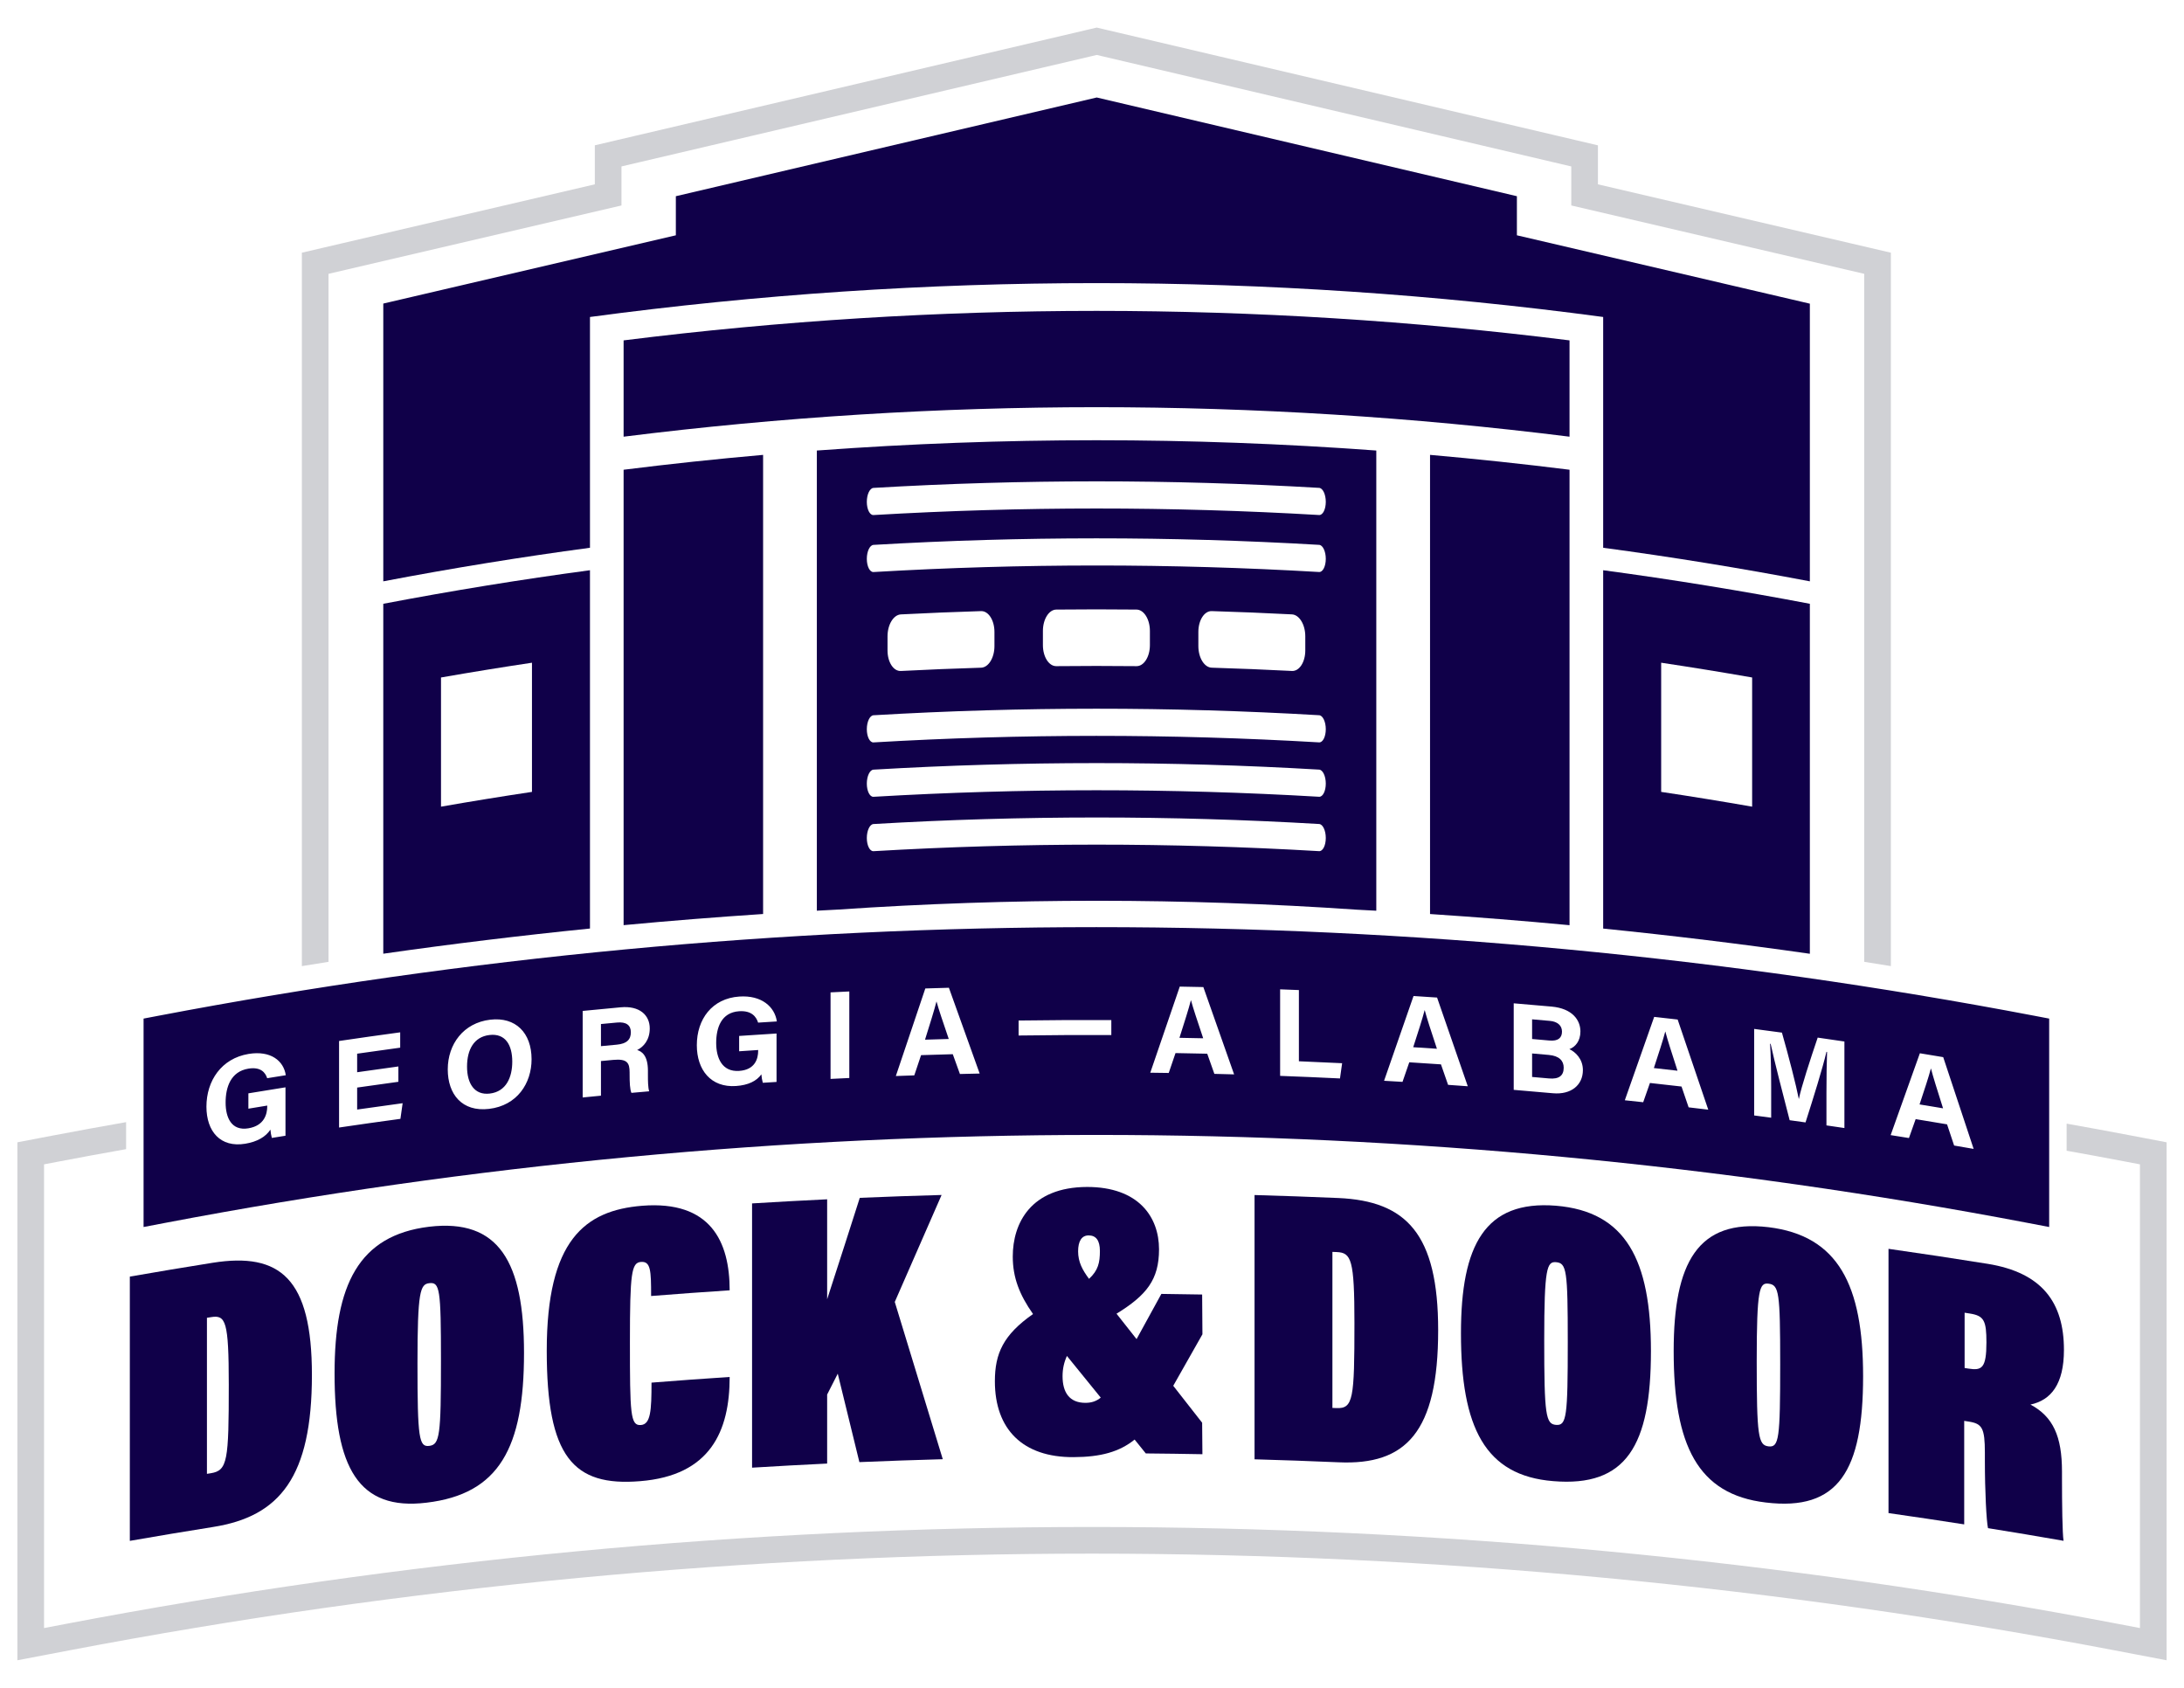
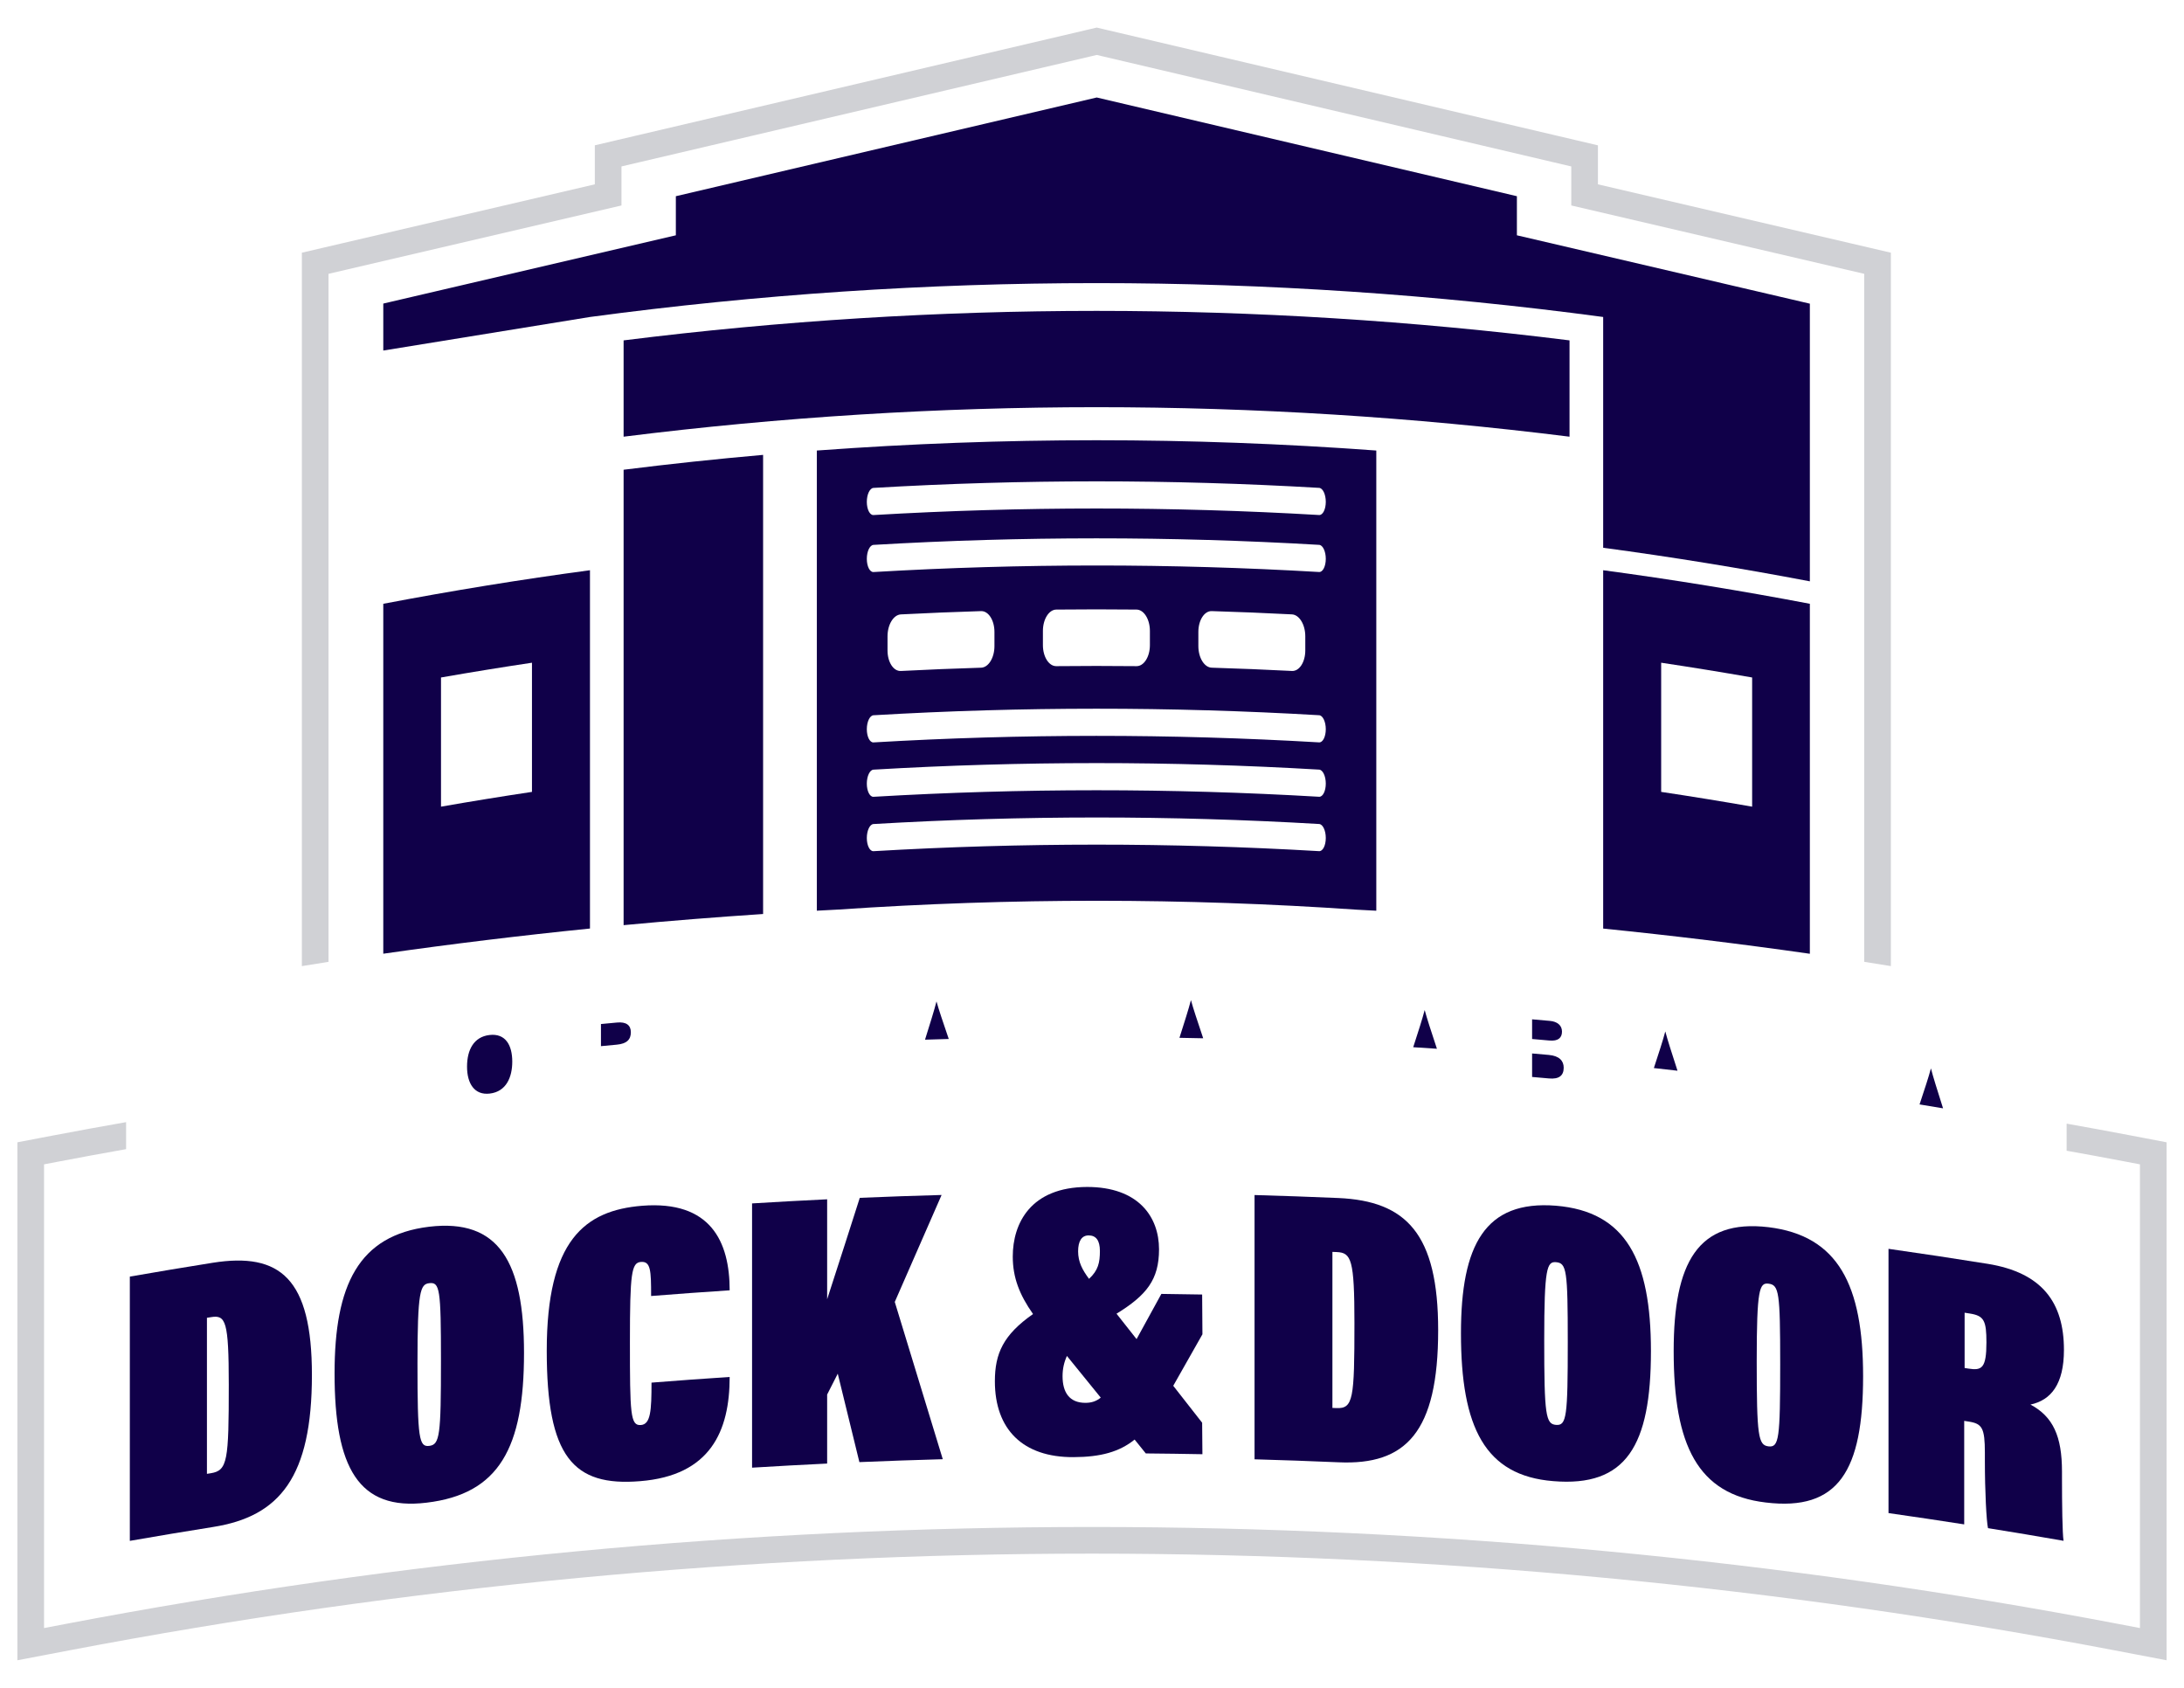
<svg xmlns="http://www.w3.org/2000/svg" id="Layer_1" viewBox="0 0 792 612">
  <defs>
    <style>      .st0 {        fill: #100049;      }      .st1 {        fill: #d0d1d5;      }    </style>
  </defs>
  <g>
    <path class="st1" d="M119.132,348.756V99.292l6.772-1.58,99.465-23.208v-14.158l6.763-1.586,163.584-38.365,2.003-.47,2.003.47,163.322,38.369,6.76,1.588v14.15l99.464,23.208,6.772,1.58v249.464c3.224.498,6.441,1.033,9.663,1.549V91.625l-7.467-1.742-6.772-1.58-91.997-21.466v-14.139l-7.453-1.751-6.76-1.588L401.93,10.989l-2.003-.471-2.208-.519-2.208.518-2.003.47-163.584,38.365-6.763,1.586-7.456,1.749v14.149l-91.998,21.466-6.772,1.58-7.467,1.742v258.68c3.221-.515,6.438-1.051,9.663-1.549Z" />
    <path class="st1" d="M777.837,412.69l-5.143-.981c-7.708-1.47-15.468-2.893-23.256-4.281v9.818c7.156,1.283,14.307,2.593,21.445,3.955l5.143.981v168.138l-7.515-1.434c-122.486-23.365-247.818-35.213-372.512-35.213s-250.025,11.847-372.511,35.213l-7.515,1.434v-168.138l5.143-.981c8.193-1.563,16.398-3.072,24.616-4.53v-9.792c-8.863,1.564-17.688,3.164-26.427,4.831l-5.143.981-7.852,1.498v187.812l11.474-2.189,7.515-1.434c121.891-23.252,246.613-35.041,370.701-35.041s248.81,11.79,370.701,35.041l7.515,1.434,11.474,2.189v-187.812l-7.852-1.498Z" />
  </g>
  <g>
    <path class="st0" d="M213.944,336.678v-129.917c-25.063,3.365-50.057,7.423-74.952,12.172v126.876c24.906-3.565,49.903-6.595,74.952-9.131ZM159.924,245.653c10.979-1.92,21.975-3.705,32.988-5.356v46.838c-11.012,1.652-22.009,3.437-32.988,5.356v-46.838Z" />
-     <path class="st0" d="M213.944,114.935c121.927-16.372,245.499-16.372,367.426 0v83.681c25.062,3.365,50.056,7.422,74.95,12.171v-100.679l-106.237-24.788v-14.176l-152.37-35.795-152.626,35.795v14.176l-106.094,24.755v100.712c24.895-4.749,49.889-8.806,74.952-12.172v-83.681Z" />
+     <path class="st0" d="M213.944,114.935c121.927-16.372,245.499-16.372,367.426 0v83.681c25.062,3.365,50.056,7.422,74.95,12.171v-100.679l-106.237-24.788v-14.176l-152.37-35.795-152.626,35.795v14.176l-106.094,24.755v100.712v-83.681Z" />
    <path class="st0" d="M226.142,123.421v34.92c113.897-14.262,229.132-14.262,343.029 0.0.001-11.64.001-23.28,0-34.92-113.897-14.262-229.132-14.262-343.029-0Z" />
    <path class="st0" d="M581.37,336.693c25.048,2.538,50.044,5.571,74.95,9.138v-126.898c-24.893-4.749-49.888-8.806-74.95-12.171v129.931ZM602.401,240.297c11.012,1.651,22.009,3.437,32.988,5.357.001,15.612.001,31.225,0,46.838-10.98-1.92-21.976-3.705-32.988-5.357-.001-15.613-.001-31.225,0-46.838Z" />
    <path class="st0" d="M226.142,335.454c16.843-1.591,33.709-2.92,50.586-4.044-.001-55.492-.001-110.983,0-166.475-16.885,1.485-33.751,3.282-50.586,5.389v165.13Z" />
-     <path class="st0" d="M518.585,164.935v166.485c16.877,1.125,33.743,2.455,50.586,4.048.001-55.048.001-110.095,0-165.143-16.835-2.108-33.701-3.905-50.586-5.39Z" />
    <path class="st0" d="M492.038,329.845c2.353.122,4.706.244,7.059.376v-166.861c-67.535-4.976-135.346-4.976-202.881,0v166.853c2.578-.144,5.156-.279,7.734-.412,62.625-4.261,125.464-4.248,188.088.044ZM314.342,181.975c.001-2.719,1.082-4.987,2.421-5.066,53.818-3.159,107.777-3.163,161.598-.011,1.337.077,2.417,2.348,2.421,5.065q-.001 0,0,.001c-.001,2.718-1.084,4.856-2.421,4.778-53.82-3.152-107.777-3.148-161.598.011-1.336.078-2.418-2.058-2.421-4.777v-.001ZM314.342,202.638c.001-2.719,1.082-4.987,2.421-5.066,53.818-3.159,107.777-3.163,161.598-.011,1.337.078,2.417,2.347,2.421,5.066-.001 0-.001 0,0,.001-.001,2.719-1.084,4.856-2.421,4.778-53.82-3.152-107.777-3.148-161.598.011-1.336.079-2.418-2.06-2.421-4.777,0-0,0-.001,0-.001ZM473.346,230.72v5.129c.001,4.25-2.172,7.572-4.844,7.436-9.689-.498-19.386-.894-29.084-1.187-2.678-.08-4.845-3.582-4.848-7.832v-5.129c-.004-4.249,2.172-7.636,4.848-7.555,9.697.293,19.392.689,29.084,1.187,2.674.138,4.847,3.703,4.844,7.951ZM416.997,228.779v5.129c0,4.249-2.172,7.663-4.849,7.634-9.7-.102-19.401-.102-29.101.001-2.682.029-4.852-3.385-4.849-7.634v-5.129c-.001-4.249,2.172-7.726,4.849-7.753,9.7-.103,19.401-.103,29.101-.001,2.675.028,4.85,3.504,4.849,7.753ZM360.624,229.141v5.129c.002,4.248-2.171,7.751-4.847,7.832-9.697.294-19.39.691-29.082,1.19-2.679.138-4.84-3.187-4.844-7.436v-5.129c-.002-4.249,2.169-7.813,4.844-7.951,9.69-.499,19.385-.895,29.082-1.19,2.675-.081,4.85,3.306,4.847,7.555ZM314.342,264.413c.001-2.718,1.082-4.987,2.421-5.066,53.818-3.159,107.777-3.163,161.598-.011,1.337.078,2.417,2.348,2.421,5.066-.001 0-.001 0,0,.001-.001,2.718-1.084,4.856-2.421,4.778-53.82-3.152-107.777-3.148-161.598.011-1.336.079-2.418-2.059-2.421-4.777v-.001ZM314.342,284.134c.001-2.717,1.082-4.988,2.421-5.066,53.818-3.159,107.777-3.163,161.598-.011,1.337.078,2.417,2.347,2.421,5.066-.001 0-.001 0,0,.001-.001,2.719-1.084,4.855-2.421,4.778-53.82-3.152-107.777-3.148-161.598.011-1.336.079-2.418-2.059-2.421-4.777v-.001ZM316.763,308.632c-1.336.078-2.418-2.059-2.421-4.777v-.001c.001-2.719,1.082-4.988,2.421-5.066,53.818-3.159,107.777-3.163,161.598-.011,1.337.078,2.417,2.347,2.421,5.066-.001 0-.001 0,0,.001-.001,2.718-1.084,4.856-2.421,4.778-53.82-3.152-107.777-3.148-161.598.011Z" />
  </g>
  <g>
    <g>
      <path class="st0" d="M675.632,499.01c-.007,34.298-8.926,48.992-35.317,45.784-24.7-2.918-33.378-20.75-33.377-54.899-.002-31.954,8.671-47.97,34.373-44.925,25.263,3.078,34.32,20.946,34.321,54.039ZM637.05,493.511c.001,27.295.563,30.487,4.261,30.93,3.831.461,4.256-2.752,4.255-29.906-.003-26.016-.423-28.629-4.255-29.091-3.264-.391-4.261,1.909-4.261,28.067Z" />
      <path class="st0" d="M712.294,515.196v37.532c-9.143-1.427-18.294-2.791-27.451-4.093.001-31.94.001-63.88,0-95.82,11.992,1.705,23.971,3.517,35.939,5.436,19.79,3.196,27.68,14.038,27.681,31.221,0,12.37-4.659,18.229-12.143,19.812,8.189,4.367,11.433,11.487,11.434,24.278v2.416c.002,9.383.139,20.07.569,22.704-9.125-1.592-18.259-3.121-27.4-4.588-.566-2.508-1.132-13.262-1.133-24.492v-2.842c-.002-8.955-.991-10.541-5.794-11.297-.567-.089-1.135-.178-1.702-.266ZM712.441,496.027c.47.073.939.147,1.409.221,4.807.756,6.503-.105,6.503-9.49-.002-7.816-.84-9.665-5.934-10.467-.66-.104-1.318-.207-1.978-.31v20.046Z" />
      <path class="st0" d="M454.942,433.314c10.128.284,20.254.643,30.379,1.078,24.671,1.087,36.208,12.994,36.21,47.941-.002,36.989-11.684,48.961-36.067,47.886-10.172-.438-20.345-.799-30.521-1.085v-95.82ZM483.183,510.502c.476.02.951.04,1.428.06,6.131.263,6.559-3.26,6.559-30.844.001-23.027-1.144-25.504-6.417-25.731-.523-.022-1.047-.044-1.57-.066v56.581Z" />
      <path class="st0" d="M598.693,489.916c-.004,34.297-8.957,49.333-35.427,47.132-24.769-1.977-33.468-19.477-33.466-53.627,0-31.953,8.694-48.3,34.464-46.234,25.333,2.116,34.422,19.637,34.428,52.729ZM559.992,485.889c-.004,27.295.567,30.465,4.273,30.768,3.842.315,4.267-2.915,4.267-30.069.001-26.016-.424-28.612-4.267-28.929-3.276-.268-4.269,2.072-4.273,28.23Z" />
    </g>
    <g>
      <path class="st0" d="M47.083,462.886c10.019-1.748,20.046-3.422,30.085-5.019,24.463-3.864,35.944,5.723,35.943,40.67.006,36.987-11.628,51.309-35.803,55.128-10.084,1.604-20.159,3.285-30.225,5.042v-95.82ZM75.044,534.406c.472-.076.943-.151,1.415-.226,6.077-.966,6.506-4.578,6.504-32.161-.001-23.028-1.131-25.275-6.364-24.442-.518.083-1.037.166-1.556.249v56.581Z" />
      <path class="st0" d="M190.027,490.603c.002,34.298-8.964,51.135-35.369,54.26-24.69,3.003-33.331-12.75-33.33-46.9.003-31.953,8.637-50.048,34.323-53.162,25.266-2.981,34.38,12.709,34.376,45.801ZM151.394,494.363c-.002,27.295.569,30.351,4.257,29.909,3.832-.458,4.261-3.773,4.26-30.927.001-26.015-.43-28.527-4.26-28.07-3.265.39-4.256,2.931-4.257,29.089Z" />
      <path class="st0" d="M264.603,499.275c0,19.654-6.986,35.756-32.469,37.785-24.342,2.018-33.862-8.873-33.862-47.284.001-40.076,13.79-50.883,34.572-52.575,24.918-1.975,31.762,13.06,31.759,30.656-9.499.621-18.994,1.309-28.485,2.064,0-9.239-.14-12.643-3.701-12.354-3.417.278-3.984,4.025-3.984,28.903.002,26.159.142,30.551,3.984,30.238,3.555-.288,3.843-5.286,3.846-15.379,9.443-.75,18.891-1.434,28.34-2.053Z" />
      <path class="st0" d="M272.728,436.349c9.073-.557,18.148-1.054,27.225-1.49v36.253c3.994-12.277,9.128-28.285,11.837-36.786,9.887-.417,19.777-.762,29.669-1.036-5.66,12.904-11.32,25.832-16.98,38.783,5.802,18.984,11.605,37.992,17.407,57.025-10.082.276-20.162.627-30.24,1.053-2.614-10.694-5.228-21.383-7.842-32.067-1.283,2.523-2.567,5.048-3.851,7.574v25.02c-9.077.436-18.153.932-27.225,1.49v-95.82Z" />
    </g>
    <path class="st0" d="M435.943,515.868c-3.493-4.473-6.987-8.937-10.48-13.392,3.527-6.233,7.056-12.457,10.584-18.671-.035-4.807-.07-9.614-.104-14.421-4.93-.092-9.859-.167-14.788-.223-2.998,5.458-5.994,10.923-8.992,16.395-2.423-3.075-4.848-6.146-7.271-9.213,10.895-6.708,15.416-12.328,15.416-23.353.004-11.789-7.48-22.62-26.099-22.607-20.453.064-26.941,13.175-26.94,25.24.003,7.655,2.449,13.858,7.347,20.84-10.785,7.546-13.835,14.312-13.835,24.379.003,17.441,10.151,27.596,28.491,27.508,9.929-.039,16.659-1.914,22.19-6.374,1.35,1.675,2.701,3.351,4.05,5.029,6.843.059,13.686.154,20.529.282-.033-3.806-.066-7.613-.098-11.419ZM394.776,447.95c2.678-.004,4.083,1.823,4.089,5.62.001,4.259-.623,7.07-3.943,10.131-2.362-3.187-3.963-6.072-3.958-9.98.001-3.654,1.268-5.768,3.812-5.771ZM393.646,508.662c-5.93.014-8.321-3.899-8.322-9.663-.002-2.722.571-5.135,1.584-7.338,4.088,5.023,8.176,10.058,12.265,15.105-1.53,1.254-3.261,1.891-5.527,1.896Z" />
  </g>
  <g>
    <path class="st0" d="M431.854,362.707c-.776,3.077-2.351,7.972-4.14,13.596,2.87.05,5.739.107,8.609.17-2.235-6.671-3.658-10.93-4.421-13.765-.016-0-.031-0-.047-.001Z" />
    <path class="st0" d="M516.62,366.302c-.773,3.042-2.344,7.864-4.135,13.408,2.866.181,5.731.368,8.596.562-2.235-6.773-3.656-11.097-4.414-13.967-.016-.001-.03-.002-.047-.003Z" />
    <path class="st0" d="M566.434,374.052c.005-2.299-1.748-3.647-4.367-3.882-2.156-.194-4.313-.383-6.471-.57v7.136c2.093.181,4.186.365,6.279.553,3.226.29,4.559-1.033,4.559-3.237Z" />
    <path class="st0" d="M177.496,375.287c-5.663.668-8.126,5.353-8.129,11.462-.002,6.127,2.684,10.429,8.238,9.773,6.023-.705,8.165-5.993,8.161-11.588.004-5.934-2.432-10.332-8.27-9.647Z" />
    <path class="st0" d="M561.686,382.514c-2.03-.182-4.06-.361-6.09-.536v8.519c2.043.176,4.085.356,6.128.539,3.67.329,5.329-1.047,5.332-3.89,0-2.529-1.636-4.297-5.37-4.632Z" />
    <path class="st0" d="M223.782,370.76c-1.951.18-3.901.364-5.852.55v8.019c1.896-.181,3.793-.36,5.69-.535,3.718-.344,5.149-1.881,5.149-4.506-.001-2.552-1.664-3.834-4.988-3.528Z" />
    <path class="st0" d="M339.585,363.181c-.776,3.115-2.354,8.087-4.14,13.801,2.868-.092,5.738-.178,8.606-.257-2.238-6.56-3.657-10.75-4.42-13.546-.015 0-.031.001-.046.001Z" />
-     <path class="st0" d="M737.957,368.35c-111.917-21.349-226.436-32.174-340.372-32.174s-228.453,10.825-340.369,32.174l-5.149.982v75.571l7.52-1.435c111.137-21.201,224.856-31.951,337.998-31.951s226.861,10.749,338,31.951l7.52,1.435v-75.571l-5.149-.982ZM90.082,409.114c5.766-.953,6.827-5.145,6.827-7.954-.001-.095-.001-.189,0-.284-2.28.369-4.559.744-6.837,1.122v-5.561c4.484-.744,8.968-1.472,13.454-2.183v17.556c-1.649.261-3.297.525-4.946.791-.259-.923-.431-1.974-.516-3.012-1.724,2.626-4.778,4.393-9.107,5.114-9.045,1.511-14.093-4.476-14.097-13.417,0-9.426,5.443-17.502,15.273-19.137,8.021-1.329,12.749,2.489,13.504,7.717-2.249.356-4.498.717-6.745,1.081-.643-1.996-2.289-4.217-6.85-3.461-6.4,1.066-8.231,6.775-8.225,12.304-.003,5.403,2.091,10.354,8.266,9.325ZM145.209,405.685c-7.422,1.005-14.838,2.055-22.251,3.15v-31.379c7.384-1.091,14.774-2.137,22.169-3.138v5.561c-5.206.705-10.409,1.432-15.611,2.182v6.723c4.982-.718,9.966-1.415,14.952-2.092.001,1.854.001,3.707,0,5.561-4.986.677-9.969,1.375-14.952,2.092v7.972c5.495-.792,10.994-1.559,16.495-2.301-.267,1.89-.535,3.78-.802,5.669ZM177.347,402.073c-9.826,1.162-14.972-5.328-14.972-14.319.002-9.129,5.679-16.875,15.413-18.022,9.166-1.075,14.979,4.735,14.98,14.339.005,8.738-5.239,16.807-15.42,18.002ZM234.962,388.208c-.001.516-.001,1.033,0,1.55-.002,2.11.02,4.511.451,5.943-2.146.185-4.291.373-6.437.566-.554-1.316-.655-3.655-.655-6.986v-.459c-.005-3.429-.867-4.981-5.926-4.513-1.488.139-2.976.279-4.464.421v12.56c-2.212.211-4.422.426-6.631.646v-31.379c4.595-.456,9.193-.895,13.792-1.317,6.841-.626,10.538,2.834,10.534,7.68-.002,4.21-2.295,6.688-4.565,7.822,1.558.435,3.901,1.85,3.902,7.466ZM268.053,388.301c5.811-.395,6.888-4.482,6.884-7.292v-.284c-2.298.149-4.597.302-6.895.459v-5.561c4.521-.309,9.042-.602,13.563-.879v17.556c-1.662.101-3.323.205-4.984.311-.266-.949-.435-2.015-.52-3.062-1.746,2.458-4.812,3.929-9.183,4.231-9.134.634-14.222-5.844-14.223-14.785-.003-9.427,5.498-16.973,15.407-17.655,8.093-.551,12.852,3.725,13.617,9.026-2.267.139-4.534.281-6.8.427-.646-2.058-2.308-4.44-6.907-4.125-6.457.445-8.296,5.976-8.297,11.506.005,5.403,2.101,10.555,8.339,10.126ZM307.991,390.876c-2.268.106-4.536.217-6.804.332v-31.379c2.268-.115,4.536-.225,6.804-.332v31.379ZM348.104,389.428c-.864-2.394-1.726-4.788-2.589-7.181-3.834.103-7.668.217-11.503.343-.818,2.443-1.636,4.886-2.455,7.331-2.231.076-4.462.157-6.692.241,3.562-10.594,7.125-21.179,10.689-31.753,2.851-.091,5.701-.176,8.552-.255,3.718,10.358,7.437,20.726,11.155,31.106-2.385.051-4.772.107-7.158.167ZM403.007,375.305c-11.208-.046-22.416.008-33.623.164v-5.436c11.207-.156,22.415-.211,33.623-.164-.001,1.812-.001,3.624,0,5.436ZM440.376,389.376c-.863-2.437-1.726-4.873-2.588-7.309-3.835-.088-7.669-.163-11.504-.227-.82,2.402-1.638,4.806-2.458,7.209-2.231-.034-4.464-.065-6.695-.091,3.566-10.418,7.131-20.826,10.695-31.223,2.85.05,5.7.106,8.551.169,3.718,10.542,7.437,21.094,11.156,31.659-2.386-.067-4.772-.129-7.157-.187ZM485.928,391.036c-7.234-.352-14.47-.662-21.707-.93v-31.379c2.269.084,4.536.172,6.806.264v25.818c5.228.212,10.452.447,15.678.704-.259,1.841-.518,3.682-.777,5.523ZM525.129,393.359c-.862-2.476-1.722-4.952-2.584-7.427-3.828-.262-7.658-.512-11.488-.751-.818,2.365-1.637,4.731-2.455,7.097-2.229-.136-4.456-.267-6.686-.395,3.56-10.256,7.122-20.501,10.681-30.736,2.847.179,5.693.365,8.539.558,3.713,10.711,7.426,21.433,11.137,32.166-2.381-.176-4.762-.347-7.144-.513ZM563.116,396.402c-4.728-.428-9.456-.837-14.186-1.228v-31.379c4.577.379,9.149.774,13.724,1.186,7.588.688,10.459,4.929,10.463,9.003.003,3.537-1.884,5.655-3.996,6.425,2.113.993,4.897,3.492,4.894,7.616-.004,5.372-4.222,8.983-10.899,8.377ZM612.359,401.515c-.858-2.516-1.717-5.033-2.576-7.548-3.817-.442-7.633-.872-11.452-1.291-.816,2.327-1.631,4.654-2.447,6.982-2.223-.241-4.445-.477-6.667-.71,3.551-10.088,7.101-20.166,10.65-30.234,2.839.313,5.675.633,8.512.96,3.702,10.886,7.4,21.782,11.1,32.69-2.373-.287-4.748-.571-7.121-.849ZM668.854,409.018c-2.173-.322-4.344-.64-6.516-.955v-11.77c.004-5.354.086-11.344.222-14.871-.072-.01-.145-.021-.218-.031-1.465,6.188-4.591,16.192-7.591,25.59-1.92-.27-3.838-.536-5.757-.8-2.283-8.898-5.516-21.243-6.889-27.693-.069-.009-.141-.019-.21-.028.267,3.717.4,10.192.399,15.574v11.239c-2.056-.275-4.112-.546-6.169-.814v-31.379c3.357.438,6.714.884,10.069,1.34,2.441,8.53,5.171,19.192,6.112,24.002.017.002.034.005.051.007.767-4.018,4.201-14.534,6.806-22.201,3.23.462,6.462.933,9.691,1.412v31.379ZM708.637,415.361c-.853-2.562-1.708-5.123-2.562-7.683-3.794-.642-7.591-1.272-11.388-1.89-.811,2.284-1.623,4.569-2.434,6.854-2.211-.357-4.422-.71-6.633-1.058,3.532-9.903,7.064-19.795,10.595-29.677,2.822.462,5.646.93,8.465,1.405,3.681,11.079,7.359,22.17,11.037,33.271-2.361-.412-4.72-.819-7.08-1.222Z" />
    <path class="st0" d="M603.878,374.058c-.771,3.007-2.341,7.754-4.122,13.213,2.857.315,5.713.638,8.569.966-2.226-6.878-3.644-11.269-4.401-14.174-.015-.002-.031-.004-.046-.005Z" />
    <path class="st0" d="M700.202,387.46c-.766,2.965-2.327,7.632-4.1,12.998,2.842.465,5.681.936,8.523,1.414-2.213-6.994-3.625-11.46-4.376-14.404-.016-.002-.031-.005-.047-.008Z" />
  </g>
</svg>